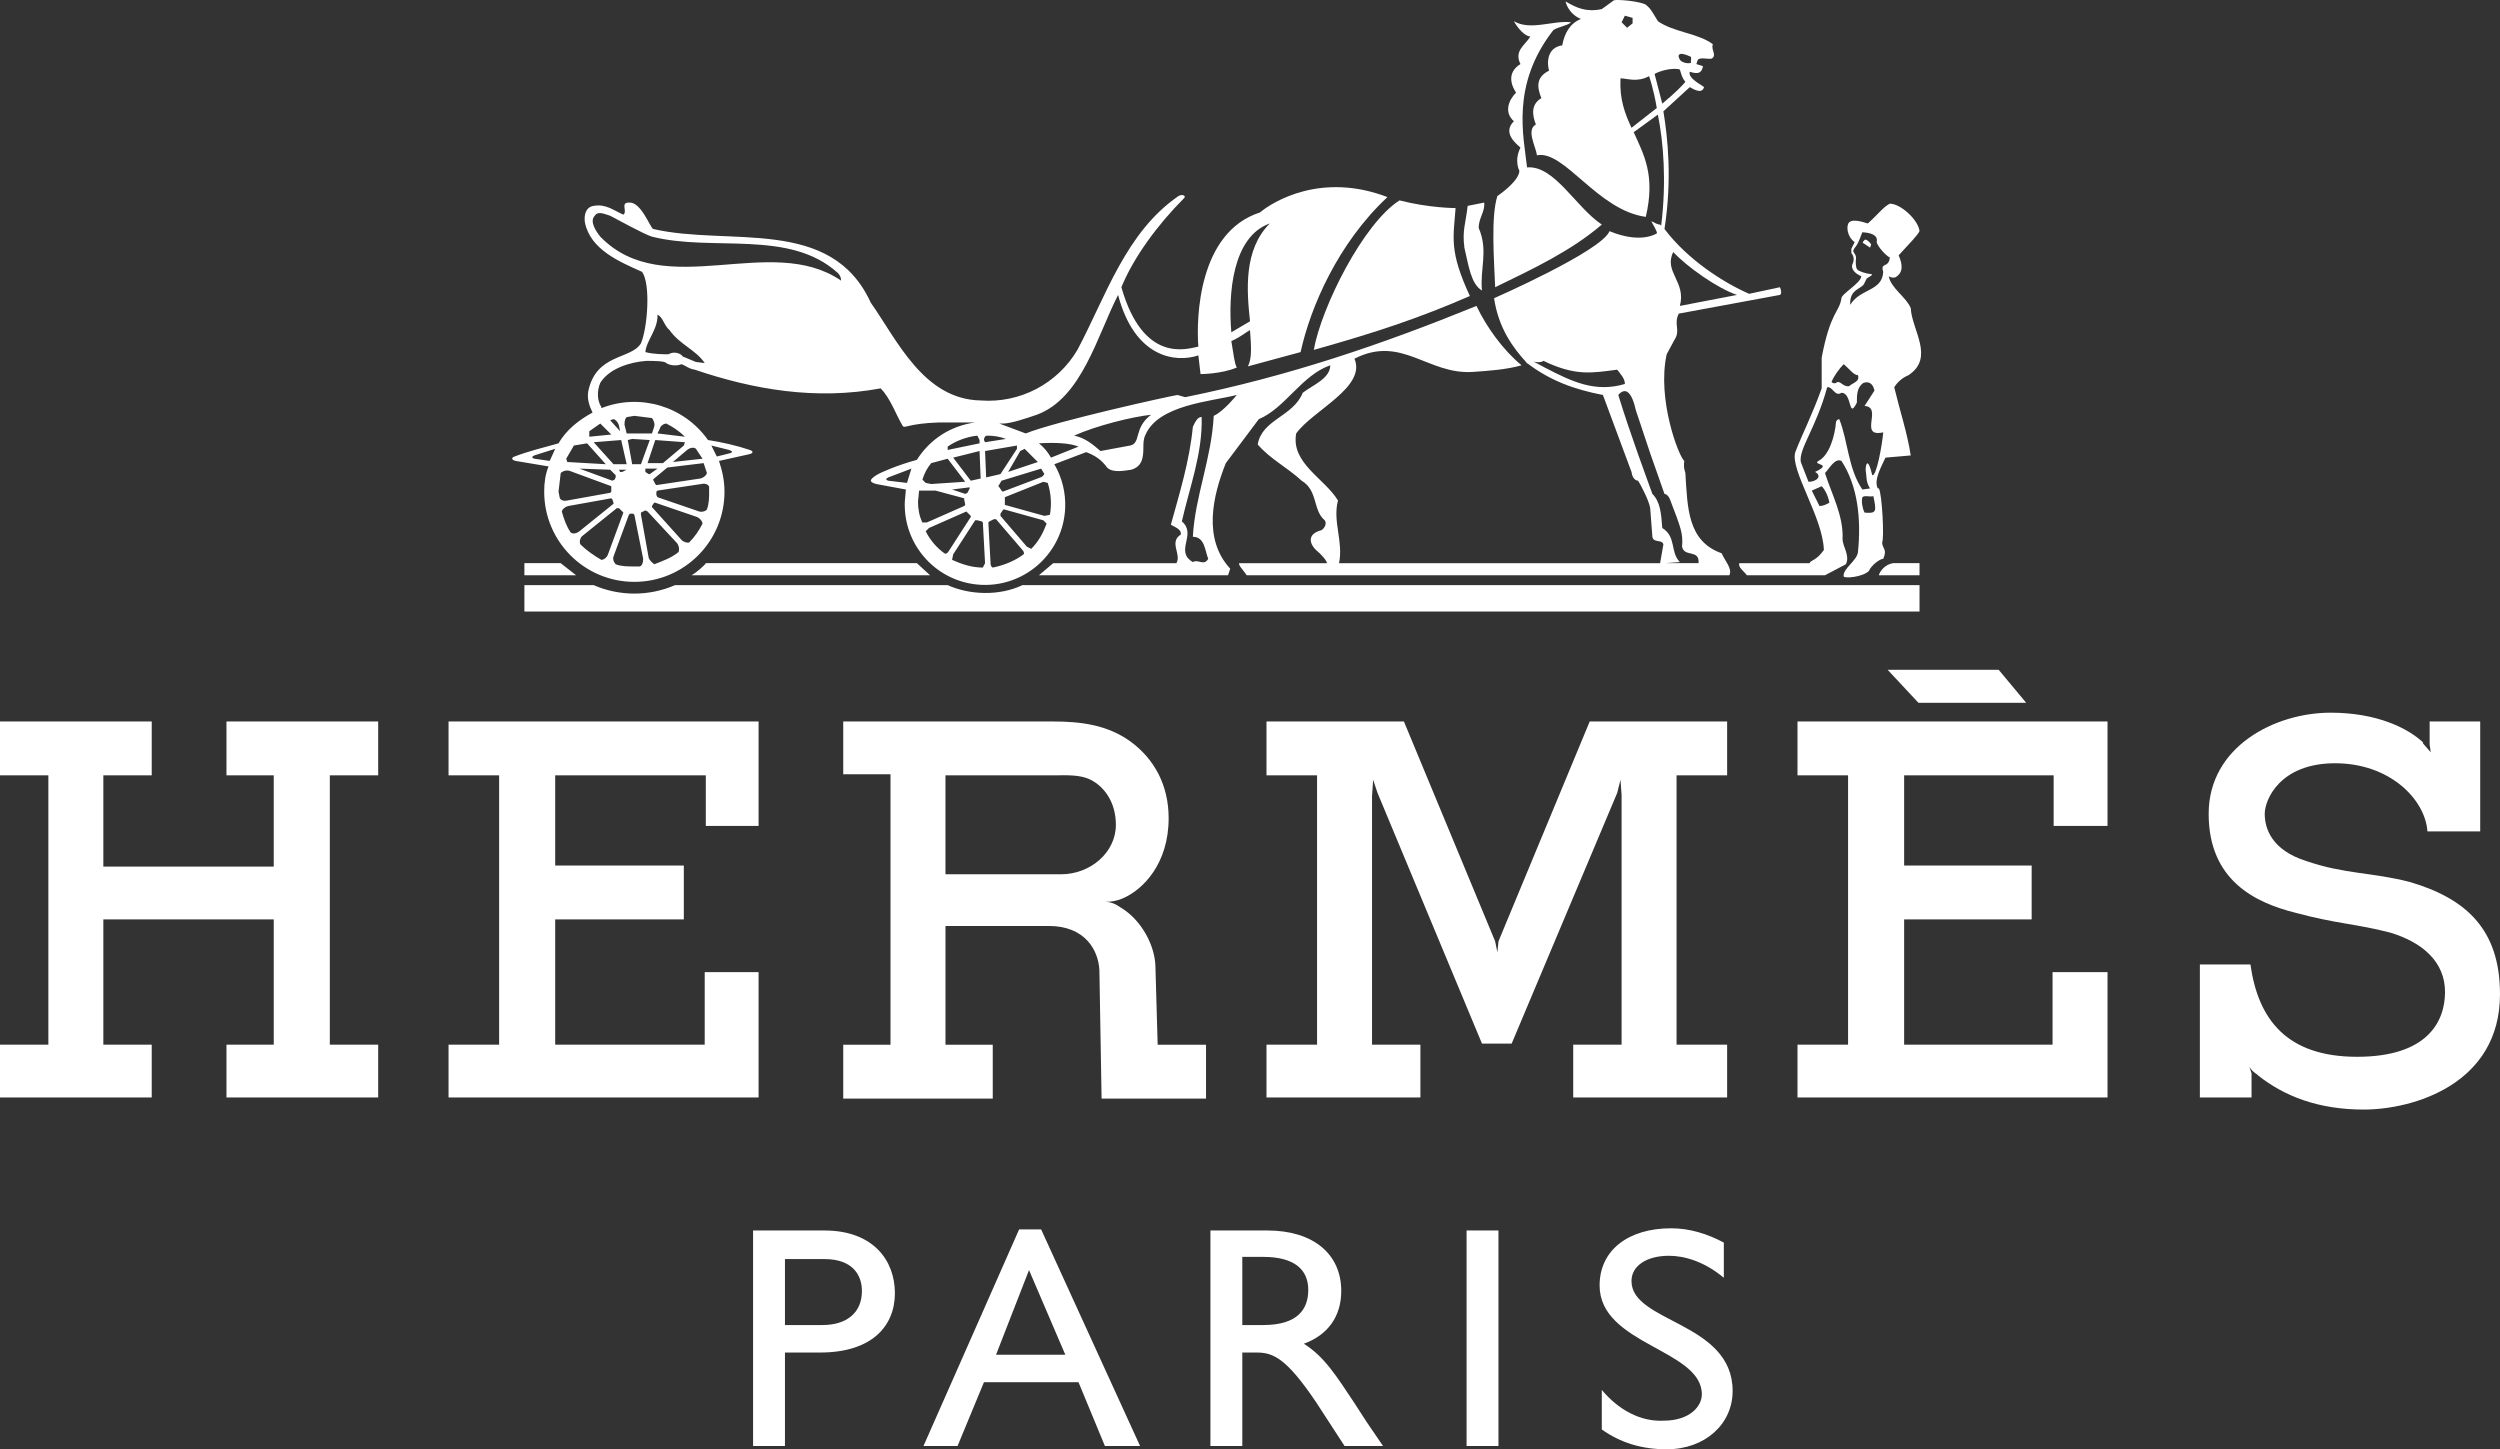
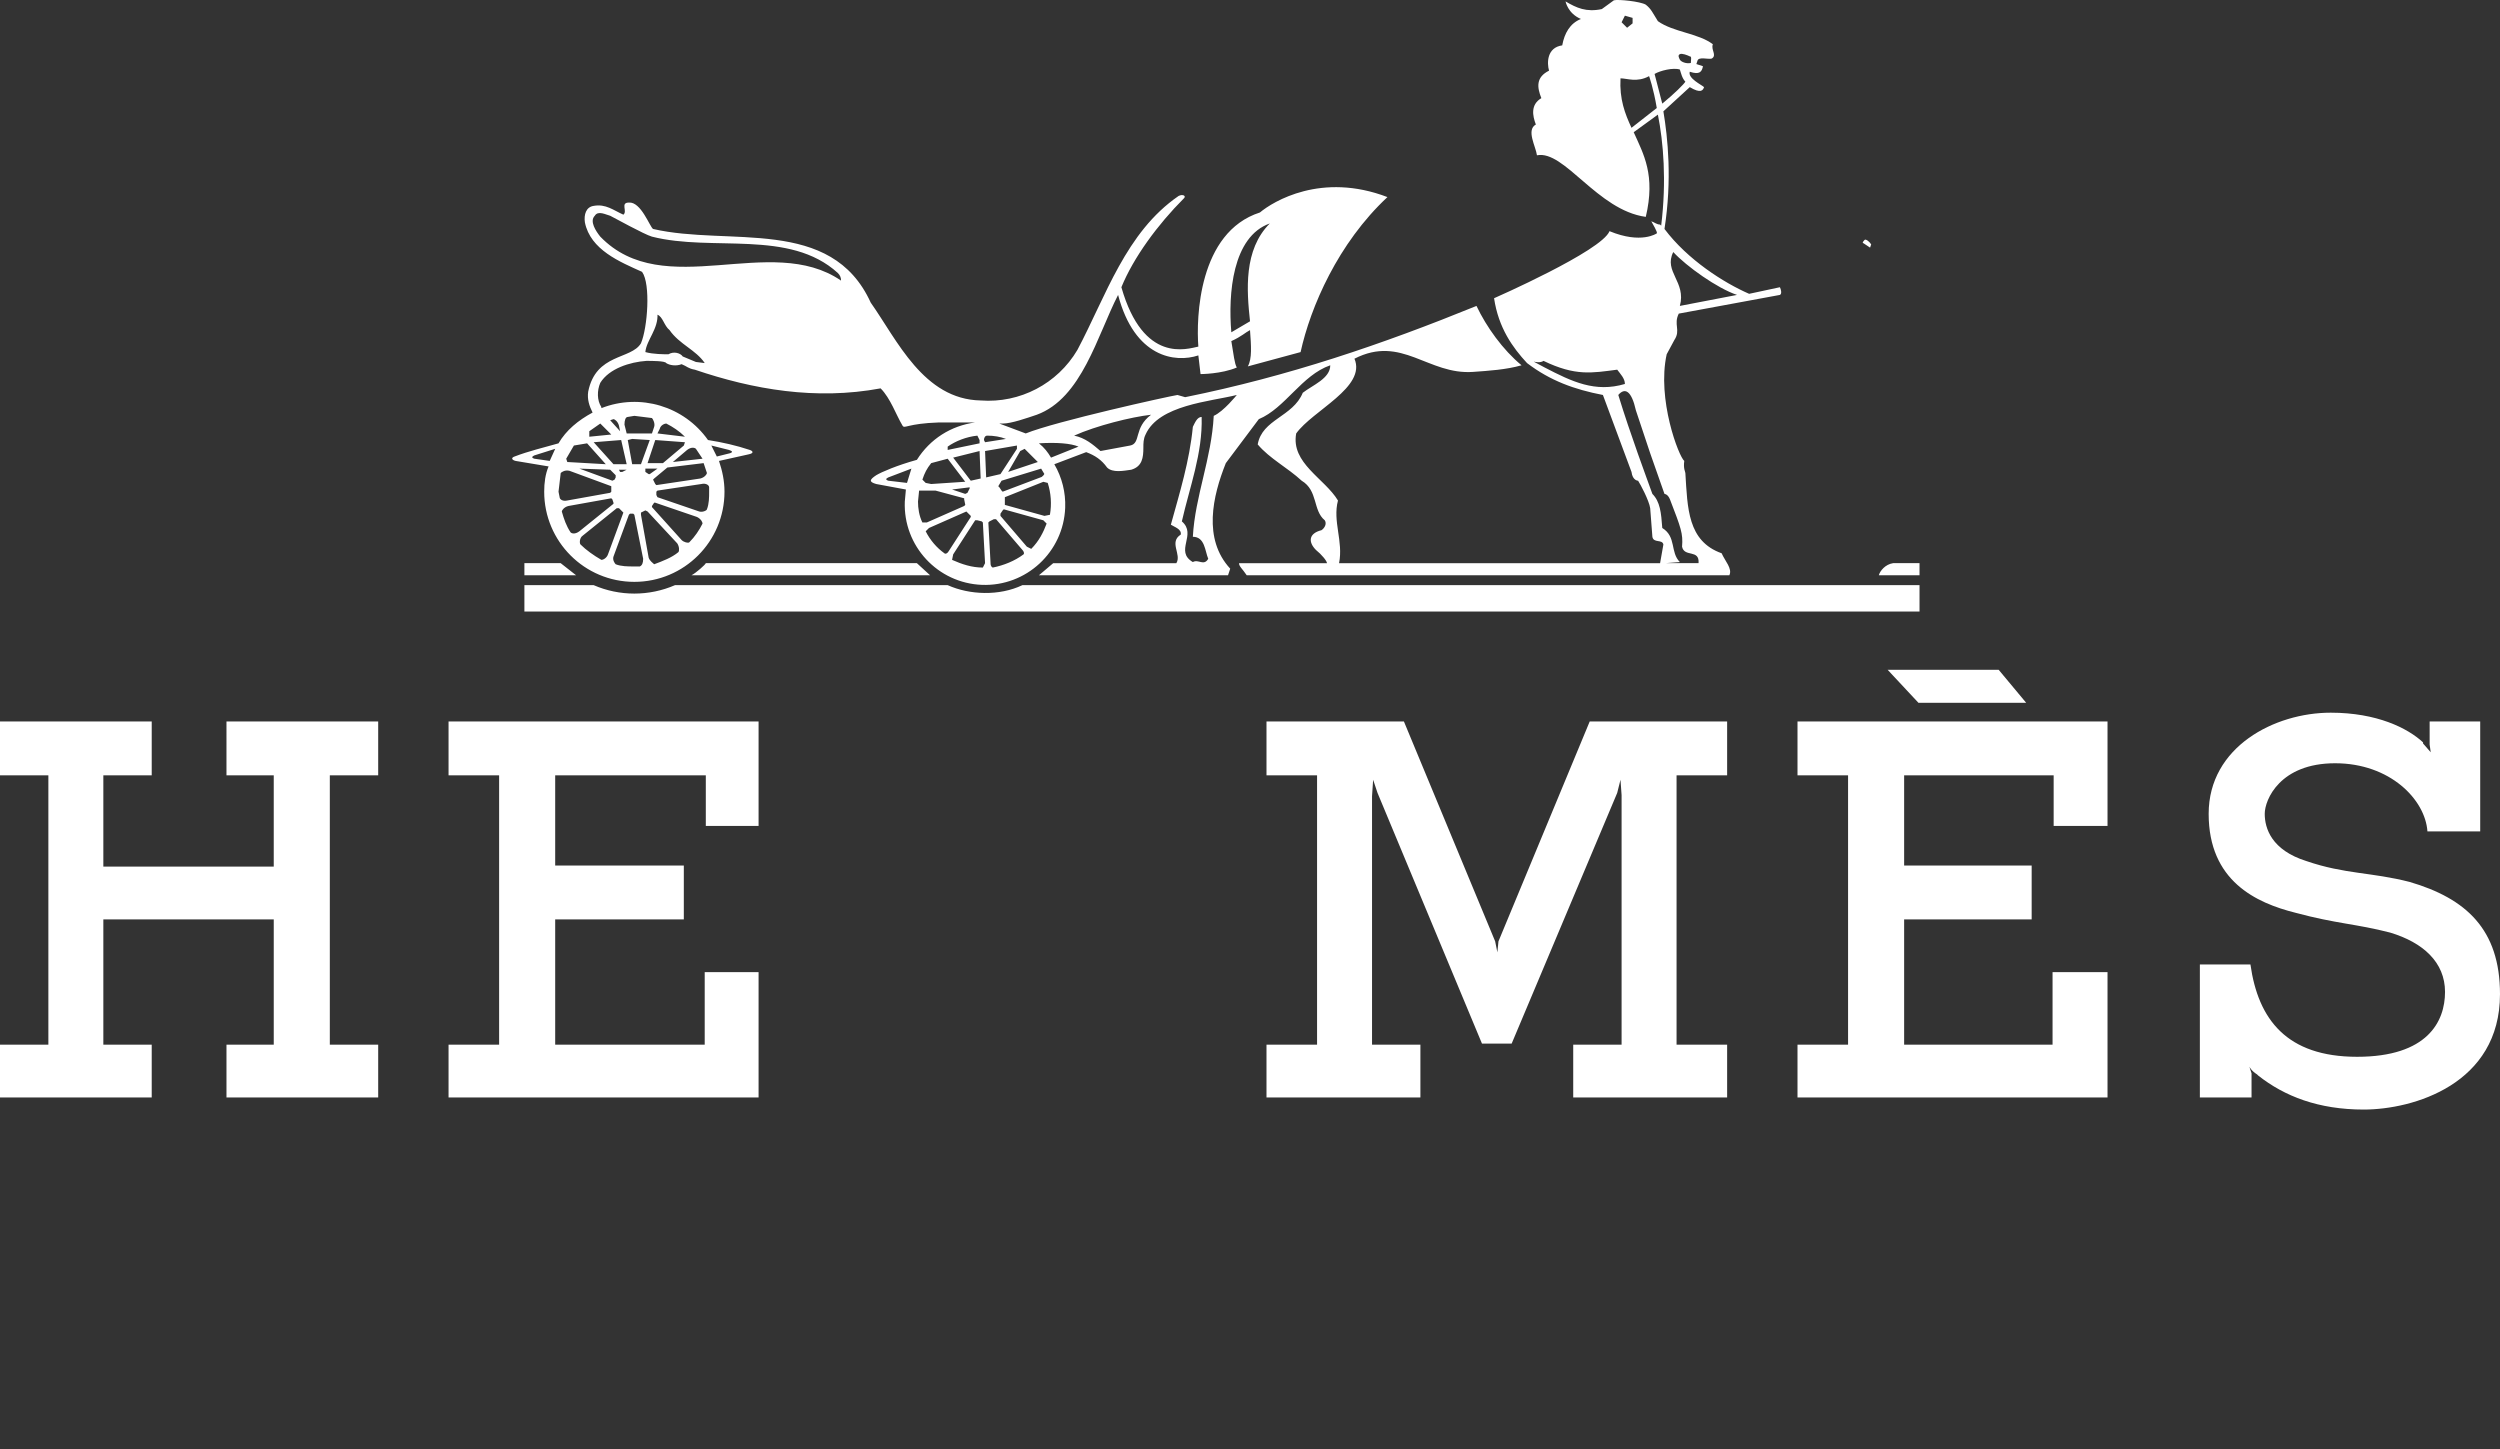
<svg xmlns="http://www.w3.org/2000/svg" id="a" viewBox="0 0 2274 1318.26">
  <rect x="0" y="0" width="2274" height="1318.26" fill="#333333" stroke="none" />
  <path d="m206,705.26h43v83H94v-83h44v-49H0v49h44v245H0v48h138v-48h-44v-114h155v114h-43v48h138v-48h-44v-245h44v-49h-138m1661,294h-135v-114h116v-49h-116v-82h136v46h49v-95h-282v49h46v245h-46v48h282v-114h-50m-1177,0h-49v66h-136v-114h117v-49h-117v-82h137v46h48v-95h-282v49h46v245h-46v48h282m1055-359h98l-25-30h-101m475,193c-35-9-59-7-94-19-32-10-38-30-38-43s14-46,64-46,82,33,84,62v-1,1h48v-100h-46v21l1,7-7-8v-1c-14-13-42-27-84-27-51,0-111,31-111,92s43,81,79,90c37,10,55,10,86,18,30,9,50,27,50,54s-16,59-80,59-90-34-97-84h-46v121h47v-22l-2-6s2,4,7,7l1,1c24,19,55,31,96,31,45,0,124-23,124-105,0-59-31-87-82-102v1-1Zm-761,148v48h140v-48h-46v-245h46v-49h-125l-83,200-1,10-2-10-83-200h-125v49h46v245h-46v48h140v-48h-44v-226l1-15,4,12,95,228h27l96-228,3-12,1,14v227m-998-438v11h47l-14-11h-33Zm1269,0h-24c-7,1-12,7-13,11h37v-11Zm-1269,44h1269v-24h-816c-21,10-48,9-68,0h-248c-23.6,10.24-50.4,10.24-74,0h-63v24Zm357-44h-192c0,1-9,9-13,11h217l-12-11Z" style="fill:#fff;" />
  <path d="m499,424.26c-3,7-4,15-4,23,0,45.29,36.71,82,82,82s82-36.71,82-82c0-10-2-19-5-28l27-6c5-1,4-3,1-4-12-4-25-7-38-9-21.79-30.86-61.85-42.83-97-29v-1c-4-6-4-15-1-22,8-13,27-19,42-20,5,0,17,0,18,2,3,2,9,3,14,1,5,2,6,4,12,5,53,18,110,28,169,17,9,9,14,24,20,34,2,3,4-2,33-3h33c-22,3-41,15-53,34-18,5-32,11-37,14-6,4-7,6,0,8l27,5-1,11c-1.54,40.29,29.87,74.19,70.16,75.73,40.29,1.54,74.19-29.87,75.73-70.16.53-13.86-2.9-27.59-9.89-39.57l29-11c8,3,14,7,19,14,5,5,15,3,22,2,10-3,11-11,11-20,0-4,0-8,2-12,12-27,59-30,83-36,0,0-12,15-21,19-2,39-17,73-19,110,11,0,11,13,14,20-4,7-9,0-14,3-17-10,4-25-10-37,7-31,19-62,18-95-4,0-6,5-8,9-3,31-12,60-20,89,3,2,10,4,9,9-11,7,1,18-4,26h-112l-13,11h172l2-6c-25-27-16-66-4-96l30-40c24-10,39-40,65-49,0,12-16,18-25,25-9,22-37,24-41,47,11,13,27,21,40,33,15,9,10,27,21,36,2,3,0,7-3,9-12,3-12,11-5,18,5,4,10,10,10,12h-80c0,3,3,5,7,11h439c3-6-4-13-7-20-31-11-31-41-33-73,0-1-2-4-1-11-5-4-25-56-16-97l7-13c6-9-1-14,4-24l92-17c2-1,1-5,0-7l-28,6c-23-10-56-31-77-59,7-45,3-83-1-107l24-22c10,6,12,3,13,0-2-2-15-8-13-14,9,3,11,0,12-5l-6-2,1-3c1-4,10-1,13-2,5-3-1-8,1-13-13-10-36-11-50-21-5-8-6-11-11-15-5-3-25-5-29-4l-11,8c-14,3-23-1-33-7,0,0,2,11,14,16-10,4-15,13-17,24-14,2-14,16-12,23-12,6-11,15-7,25-10,6-8,16-5,24-9,5,0,20,1,28,25-5,55,50,99,56,9-38-2-57-11-77l22-16c5,25,8,60,3,101l-1-1c-3,0-5-2-8-3,1,2,6,10,5,11,0,0-14,10-43-2-7,18-105,61-105,61,4,27,17,45,30,59,21,16,43,24,69,29l26,70c1,8,6,8,6,8,2,3,10,18,11,25l2,26c1,6,9,2,10,7l-3,17h-292c4-20-6-38-1-57-12-20-43-34-38-61,15-21,64-42,53-68,43-22,67,15,108,12,14-1,30-2,44-6-17-14-32-35-41-54-86,35-171,64-265,83l-7-2c-7,1-111,24-138,35l-24-9h3c8,0,22-5,31-8,41-15,55-72,74-109,15,57,52,62,73,55l2,17s19,0,33-6c-2-3-3-12-5-24,9-4,13-8,17-10,1,14,2,26-2,33l48-13c9-41,34-99,79-141-60-23-104,4-116,14-56,18-58,96-56,122-10,2-50,16-70-54,11-27,33-57,57-81,2-2-1-4-5-2-48,33-66,91-92,140-18.18,30.84-52.3,48.67-88,46-52-1-76-55-100-89-36-79-129-51-198-67-3-2-11-25-22-24-8,0-1,8-5,11-9-4-16-10-27-8-7,1-9,8-8,15,5,25,32,36,52,45,8,11,5,51-1,65-9,15-41,9-48,44-1,7,1,13,4,19-13,7-24,16-31,28-14,4-27,7-40,12-3,1-3,3,1,4l30,5Zm1023-195c12,13,40,33,58,39l-52,10c6-22-15-31-6-49Zm6-180c2-1,7,1,9,2,2,0,1,3,1,6-4,1-9-1-10-3s-2-4,0-5Zm0,14c1,3,2,8,5,11-1,2-10,11-21,20l-7-27c5-3,17-6,23-4Zm-50-49l7,2v5l-5,4-5-5,3-6Zm6,102c-6-13-11-26-10-45,6,0,15,4,26-2,0,0,4,11,7,29l-23,18Zm-79,218c-18-10-7-2-1-6,29,14,44,11,67,8,3,4,7,8,7,13-27,8-48-2-73-15Zm107,146c-1-14-2-24-9-31-5-14-20-54-31-90,6-7,12-4,16,14l13,39,13,37s3,0,5,5c10,26,12,31,11,43,2,10,16,2,15,15h-30l13-1c-9-9-3-23-16-31Zm-581,24c-8,6-18,10-28,12-2-1-2-3-2-4l-2-37,1-1,4-2h2l24,28c1,1,2,3,1,4Zm-37,12c-10,0-19-3-28-7l1-5,20-31h2l4,1,1,1,2,37-2,4Zm-52-77l-3-3c2-6,4-10,8-15l15-4,16,21h-1l-30,2-5-1Zm47-43l2,4v3l-29,6v-3c7-5,17-9,27-10Zm-6,41l-16-21,24-6,1,25-9,2Zm-1,6v1l-2,4-2,1-12-4,16-2Zm22-4h-2,2Zm-7-5l-1-24,29-5v3l-15,23-13,3Zm31-24l4-2,12,12-27,9,11-19Zm-32-8l-1-2c0-2,1-4,3-4,6,0,12,1,17,3l-19,3Zm-1-6h1-1Zm-87,41c-3-1-2-2,0-3l21-8-4,13-17-2Zm28,9h15l26,7v1l1,5-1,1-34,15h-4c-3-6-4-13-4-19l1-10Zm4,34v-1,1Zm2,3l3-3,34-15,1,1,3,3v1l-20,31c-1,2-3,3-4,2-7-5-13-12-17-20Zm20,23h-1,1Zm76-7l-4-2-24-28v-2l2-3,1-1,36,10,3,3c-3,8-7,16-14,23Zm17-31l-5,1-36-10v-7l35-14,4,1c2.99,9.36,3.68,19.31,2,29Zm-5-38c0,2-2,3-3,4l2-1-37,14-1-1-2-3-1-1,3-5,36-11,3,5v-1Zm97-53c-16,12-9,26-19,28l-27,5c-7-6-14-12-24-14,20-9,52-17,70-19Zm-66,29l-25,10c-3-5-6-9-11-13,16-1,29,0,36,3Zm174-203c-24,24-21,61-18,89l-17,10c-3-35,1-87,35-99Zm-609,12c-4-5-10-14-5-19,3-5,10-1,14,0,4,2,31,17,38,19,55,14,125-7,169,33,2,2,3,4,3,7-64-44-161,20-219-40Zm52,71c5,2,6,10,11,14,9,13,24,18,32,30l-8-1-12-5c-2-3-8-5-13-2-4,0-14,0-21-2,1-11,12-21,11-35v1Zm-64,117l17,19-35-2-1-3,7-12,12-2Zm99,5l6,9-27,3,13-11c4-3,7-2,8-1Zm-11-3l-19,16h-14l7-21,27,2-1,3Zm-5,97c-6,5-14,8-22,11-1-1-4-3-5-6l-7-39v-2l4-2,2,1,27,29c2,3,2,7,1,8Zm-57-70v2l-1,2-2,1-30-11,28,1,5,5Zm30-1l-3-2v-3h11l-7,5h-1Zm-7-9h-8l-4-22,4-1,16,1-8,22Zm-18-22l5,22h-12l-18-20,25-2Zm5,27l-4,2h-2l-1-2h7Zm-57-7l1-1-1,1Zm-3,10c1-1,4-3,8-2l38,14v5l-1,1-39,7c-4,1-7-1-7-3l-1-5,2-17Zm1,35c0-1,2-4,6-5l39-7,1,1,1,3v1l-31,25c-4,3-7,2-8,1-4-6-6-12-8-19Zm9,21l-1-2,1,2Zm8,9c-1-1-1-6,2-8l31-25h2l3,3,1,1-14,38c-1,3-4,5-6,5-7-4-14-9-19-14Zm22,15h-1,1Zm10,3c-1-1-3-4-2-7l14-38,1-1h3l1,1,8,40c0,4-1,6-3,7h-5c-6,0-12,0-17-2Zm65-17l1-1-1,1Zm2-3c-1,1-5,0-7-2l-27-30v-1l2-3h1l38,13c4,2,5,5,5,6-3,6-7,12-12,17Zm16-30c0,1-4,3-7,2l-38-13-1-2v-3l1-1,40-6c4-1,7,1,7,3v4c0,5,0,11-2,16Zm0-33c0,1-2,4-6,5l-40,6-1-1-2-4,1-1,12-10,33-4,3,9Zm20-21c3,1,4,2,1,3l-12,3-5-10,16,4Zm-65-15l2-4c1-4,5-5,6-5,6,3,12,7,17,12l-25-3Zm-5-14c1,1,3,5,2,8l-2,6h-23l-2-8c0-4,1-7,3-7l6-1,16,2Zm-35,1c1,0,4,2,5,6l1,5-9-10,3-1Zm-2,14l-20,2v-5l10-7,10,10Zm-70,19l19-6-5,11-14-2c-3-1-2-2,0-3Zm1210-196c-2,2-2,3-1,3l6,4,1-3c-2-3-5-5-6-4Z" style="fill:#fff;" />
-   <path d="m1646,512.26h-64c-1,4,4,7,7,11h71l19-10c4-8-3-16-3-23,1-21-10-41-16-60,4-4,9-14,15-11,15,23,18,53,15,83-1,8-14,15-13,22,0,2,17,1,23-5,2-5,10-11,13-11,4-9-1-9-1-15,2-3,0-44-3-49h-1c-4-8,4-21,7-28l23-2c-3-20-10-41-15-62,3-5,8-9,13-11,24-16,3-41,2-61-4-10-18-18-20-29,3,2,6,1,6,1,7-4,7-11,3-20,11-12,17-18,19-22-1-10-17-25-27-25-6,3-10,9-20,18-1,0-13-5-17-1-3,3-2,13,5,18l-3,6v4c2,2,3,6,1,10-2,5,4,9,6,10l2,1c0,6-18,16-18,20-2,13-10,12-18,54v28c-9,25-17,40-24,58-5,16,25,59,26,89-7,10-12,9-13,12Zm50-46c-2-4-3-10-2-14,2-2,7,0,10-1,3,14,3,16-8,15Zm0-209l2-4c10-6,3-2-7-7-3-1-3-5-3-9,1-5-1-6-2-8-1-1,1-4,2-5,3-4,5-11,6-13,16,1,13,8,13,9,1,4,8,12,12,14-1,10-9,4-6,13-1,18-21,15-30,30-1-15,11-14,13-20Zm-19,74c5,4,9,10,13,10,2,6-5,7-8,10-6,1-8-6-12-3-1,1-4,0-4-1,2-5,7-12,11-16Zm-39,89c-2-12,14-31,24-68,5-1,7,9,13,5,10,0,6,25,14,9,0-7,0-14,6-18,6-2,9,2,10,7l-9,14c17,1-6,29,17,24-1,11-6,40-10,39-4-17-6-10-6-5,1,6,0,11,4,17l-7,1c-13-19-13-44-21-64-1,0-3,1-3,3-1,12-6,30-16,35-6,4,14,2-3,10,7,4,1,9-6,9l-7-18Zm17,40l-7-14,9-4c3,3,6,9,7,15-2,1-5,3-9,3Zm-307-196c-2-20,6-36-3-57,0-9,6-15,5-23l-15,3c-2,17-5,22-3,38,4,17,6,33,16,39Zm-153,54c57-16,96-29,142-49-19-41-15-53-13-80,0,0-24,0-51-7-33,21-71,97-78,136Zm194,12c-3-3,1,2,0,0Zm68-126c-24-16-43-54-68-52-3-28-15-75,24-125,5-3,13-4,16-7-16-2-37,8-52-1,0,0,7,13,15,14-5,8-15,13-9,25-13,8-8,20-4,26-7,7-11,18-2,26-11,11,3,21,6,24-6,12-1,21-1,21,0,8-14,19-20,23-6,19-3,58-2,83,35-17,69-33,97-57Zm-406,676c0-20-13-44-32-55-4-3-9-5-14-5,5.49.2,10.96-.82,16-3,19-8,42-32,42-73,0-30-13-54-35-70-21-15-45-18-70-18h-191v48h43v246h-43v49h136v-49h-43v-108h94c33,0,45,22,46,40l2,117h95v-49h-44l-2-70Zm-86-85h-105v-90h99c10,0,23-1,33,4,12,6,23,20,23,41,0,25-23,45-50,45Zm-215,324h-65v196h29v-85h32c47,0,68-24,68-54s-20-57-64-57Zm-2,86h-34v-60h36c26,0,34,15,34,29,0,20-14,31-36,31Zm179-87l-87,197h31l24-58h86l24,58h32l-90-197h-21,1Zm-21,114l30-77,33,77h-63Zm428-113h29v196h-29v-196Zm150,46c0-14,14-23,34-23,14,0,32,5,50,20v-32c-15-8-31-13-48-13-39,0-65,20-65,52,0,54,93,58,93,99,0,11-11,24-35,24-21,1-41-10-56-28v36c17,12,36,18,59,18,35,0,60-23,60-53,0-63-92-62-92-100Zm-252,111c-16-24-27-42-46-54,22-8,34-25,34-48,0-34-26-55-67-55h-52v196h29v-85h13c15,0,27,5,54,45l26,40h35l-15-22-11-17Zm-83-71h-19v-62h19c29,0,41,12,41,30,0,17-9,32-41,32Z" style="fill:#fff;" />
</svg>